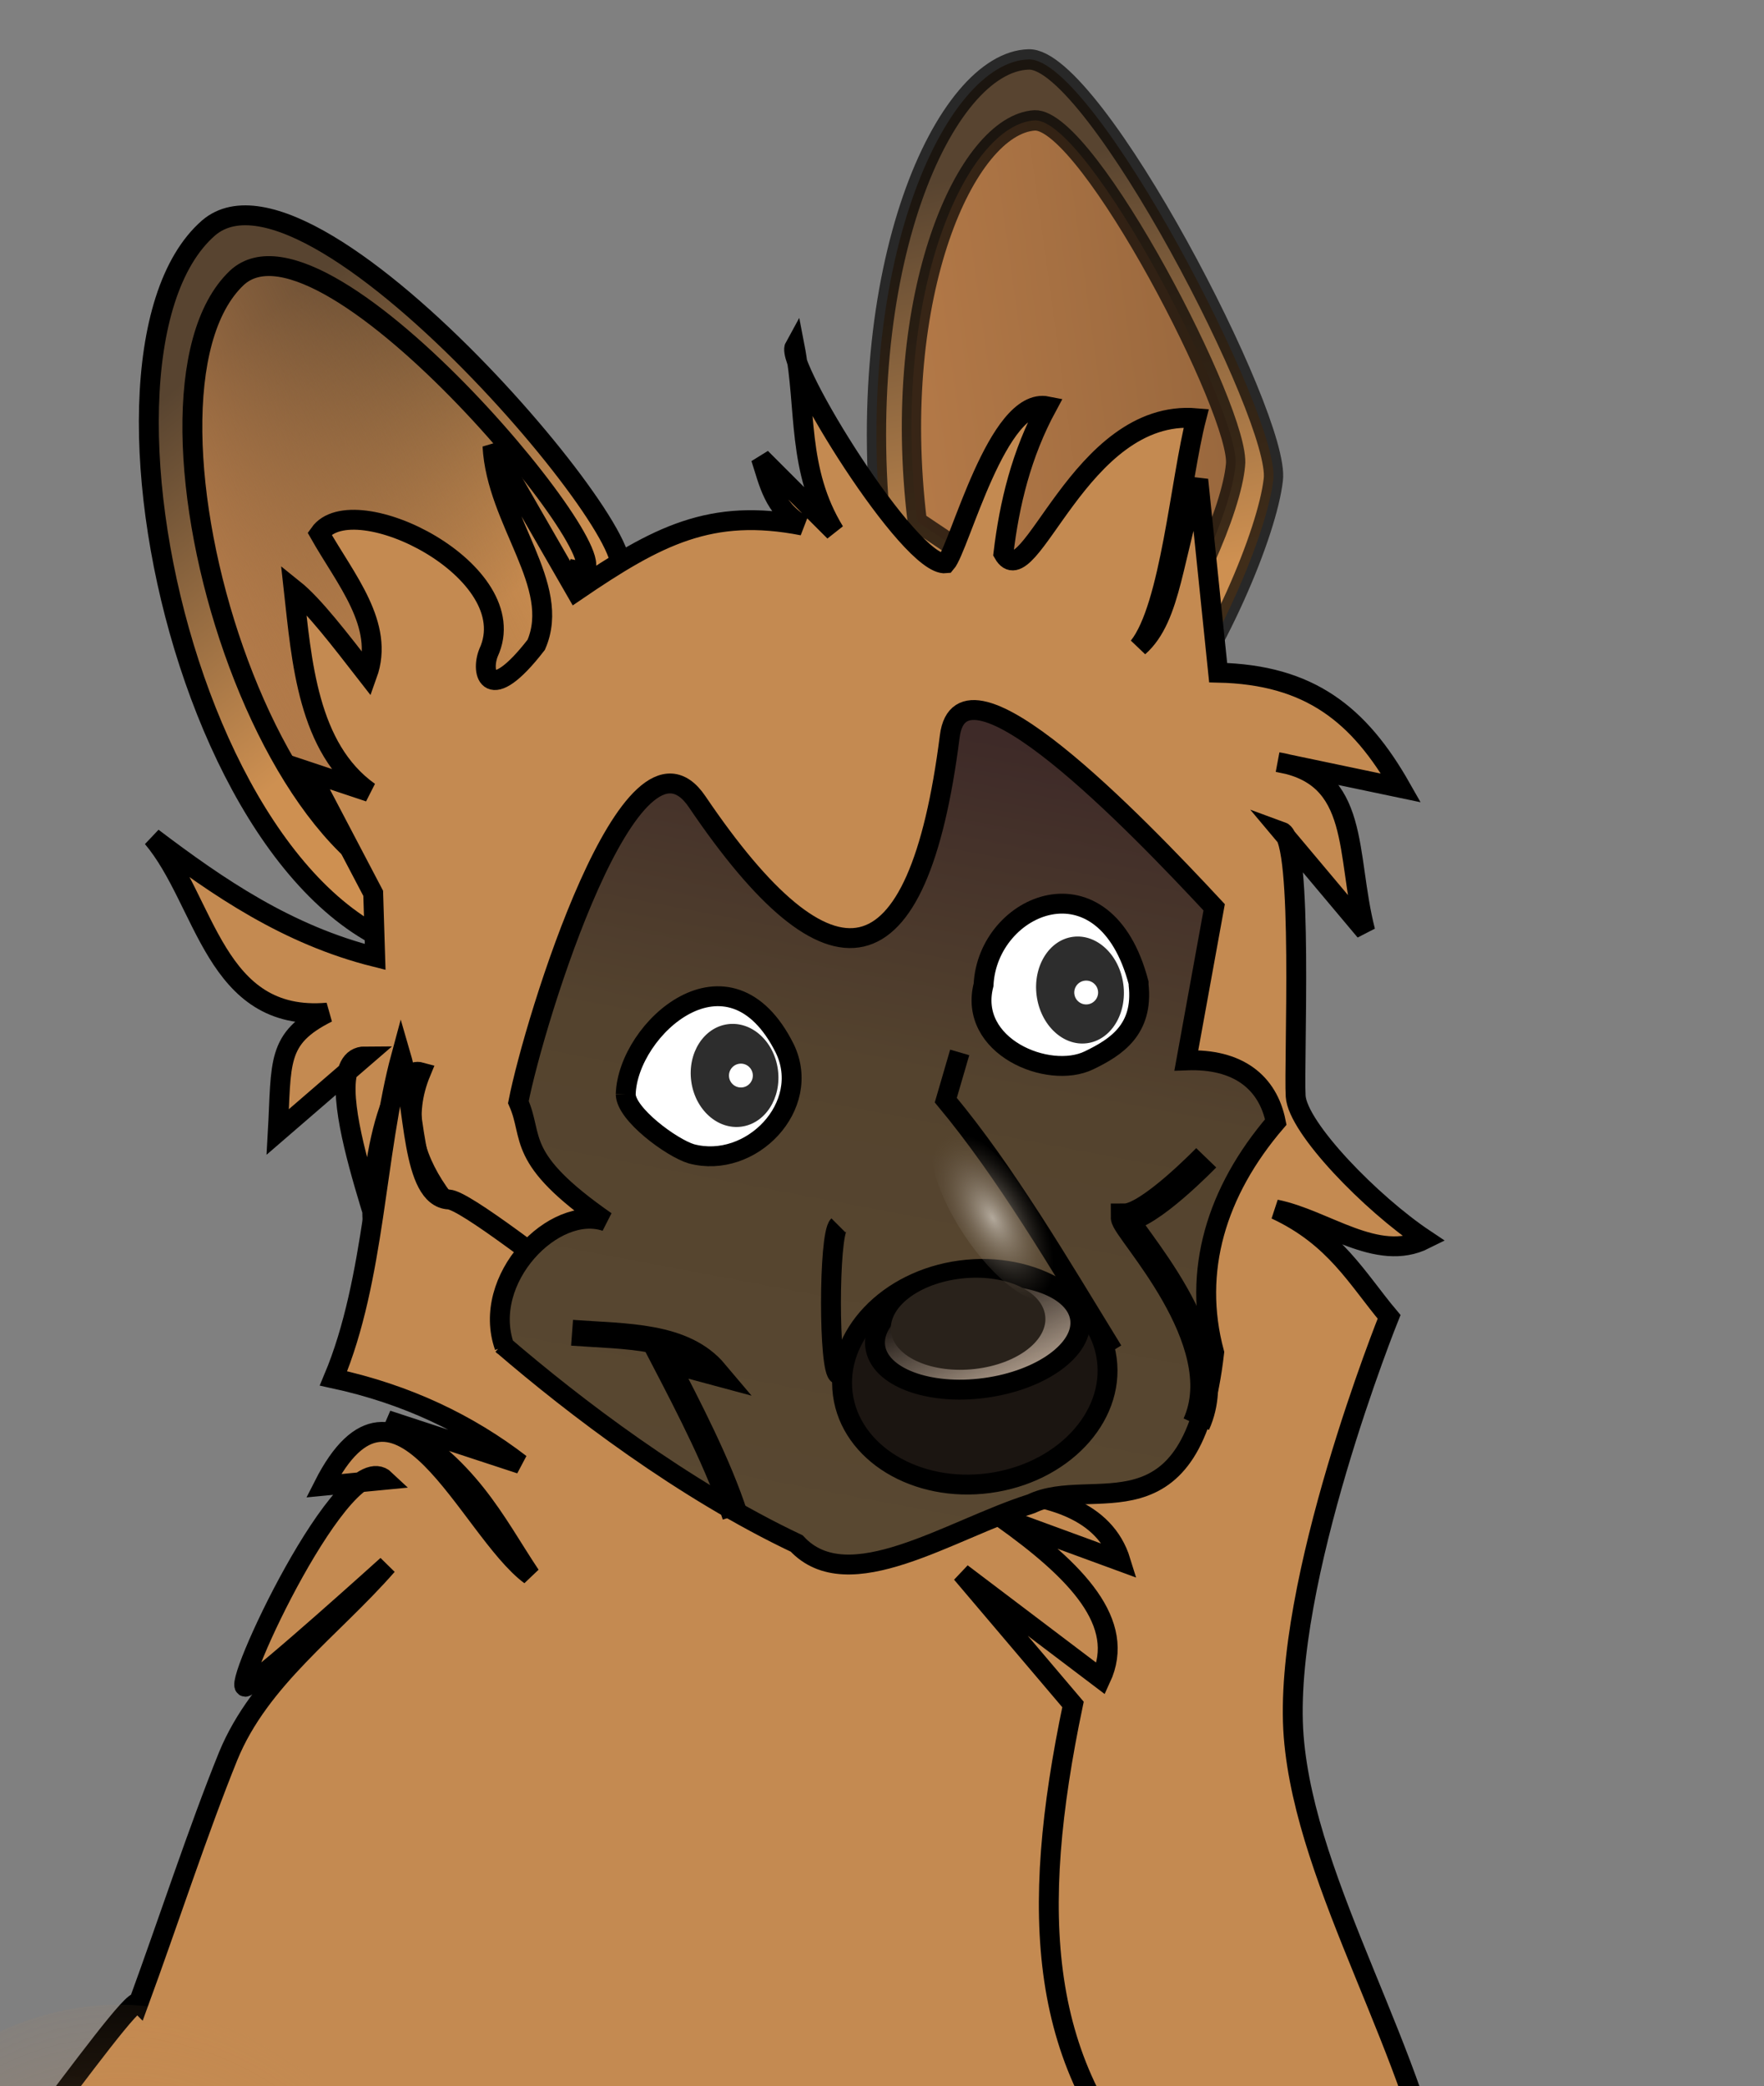
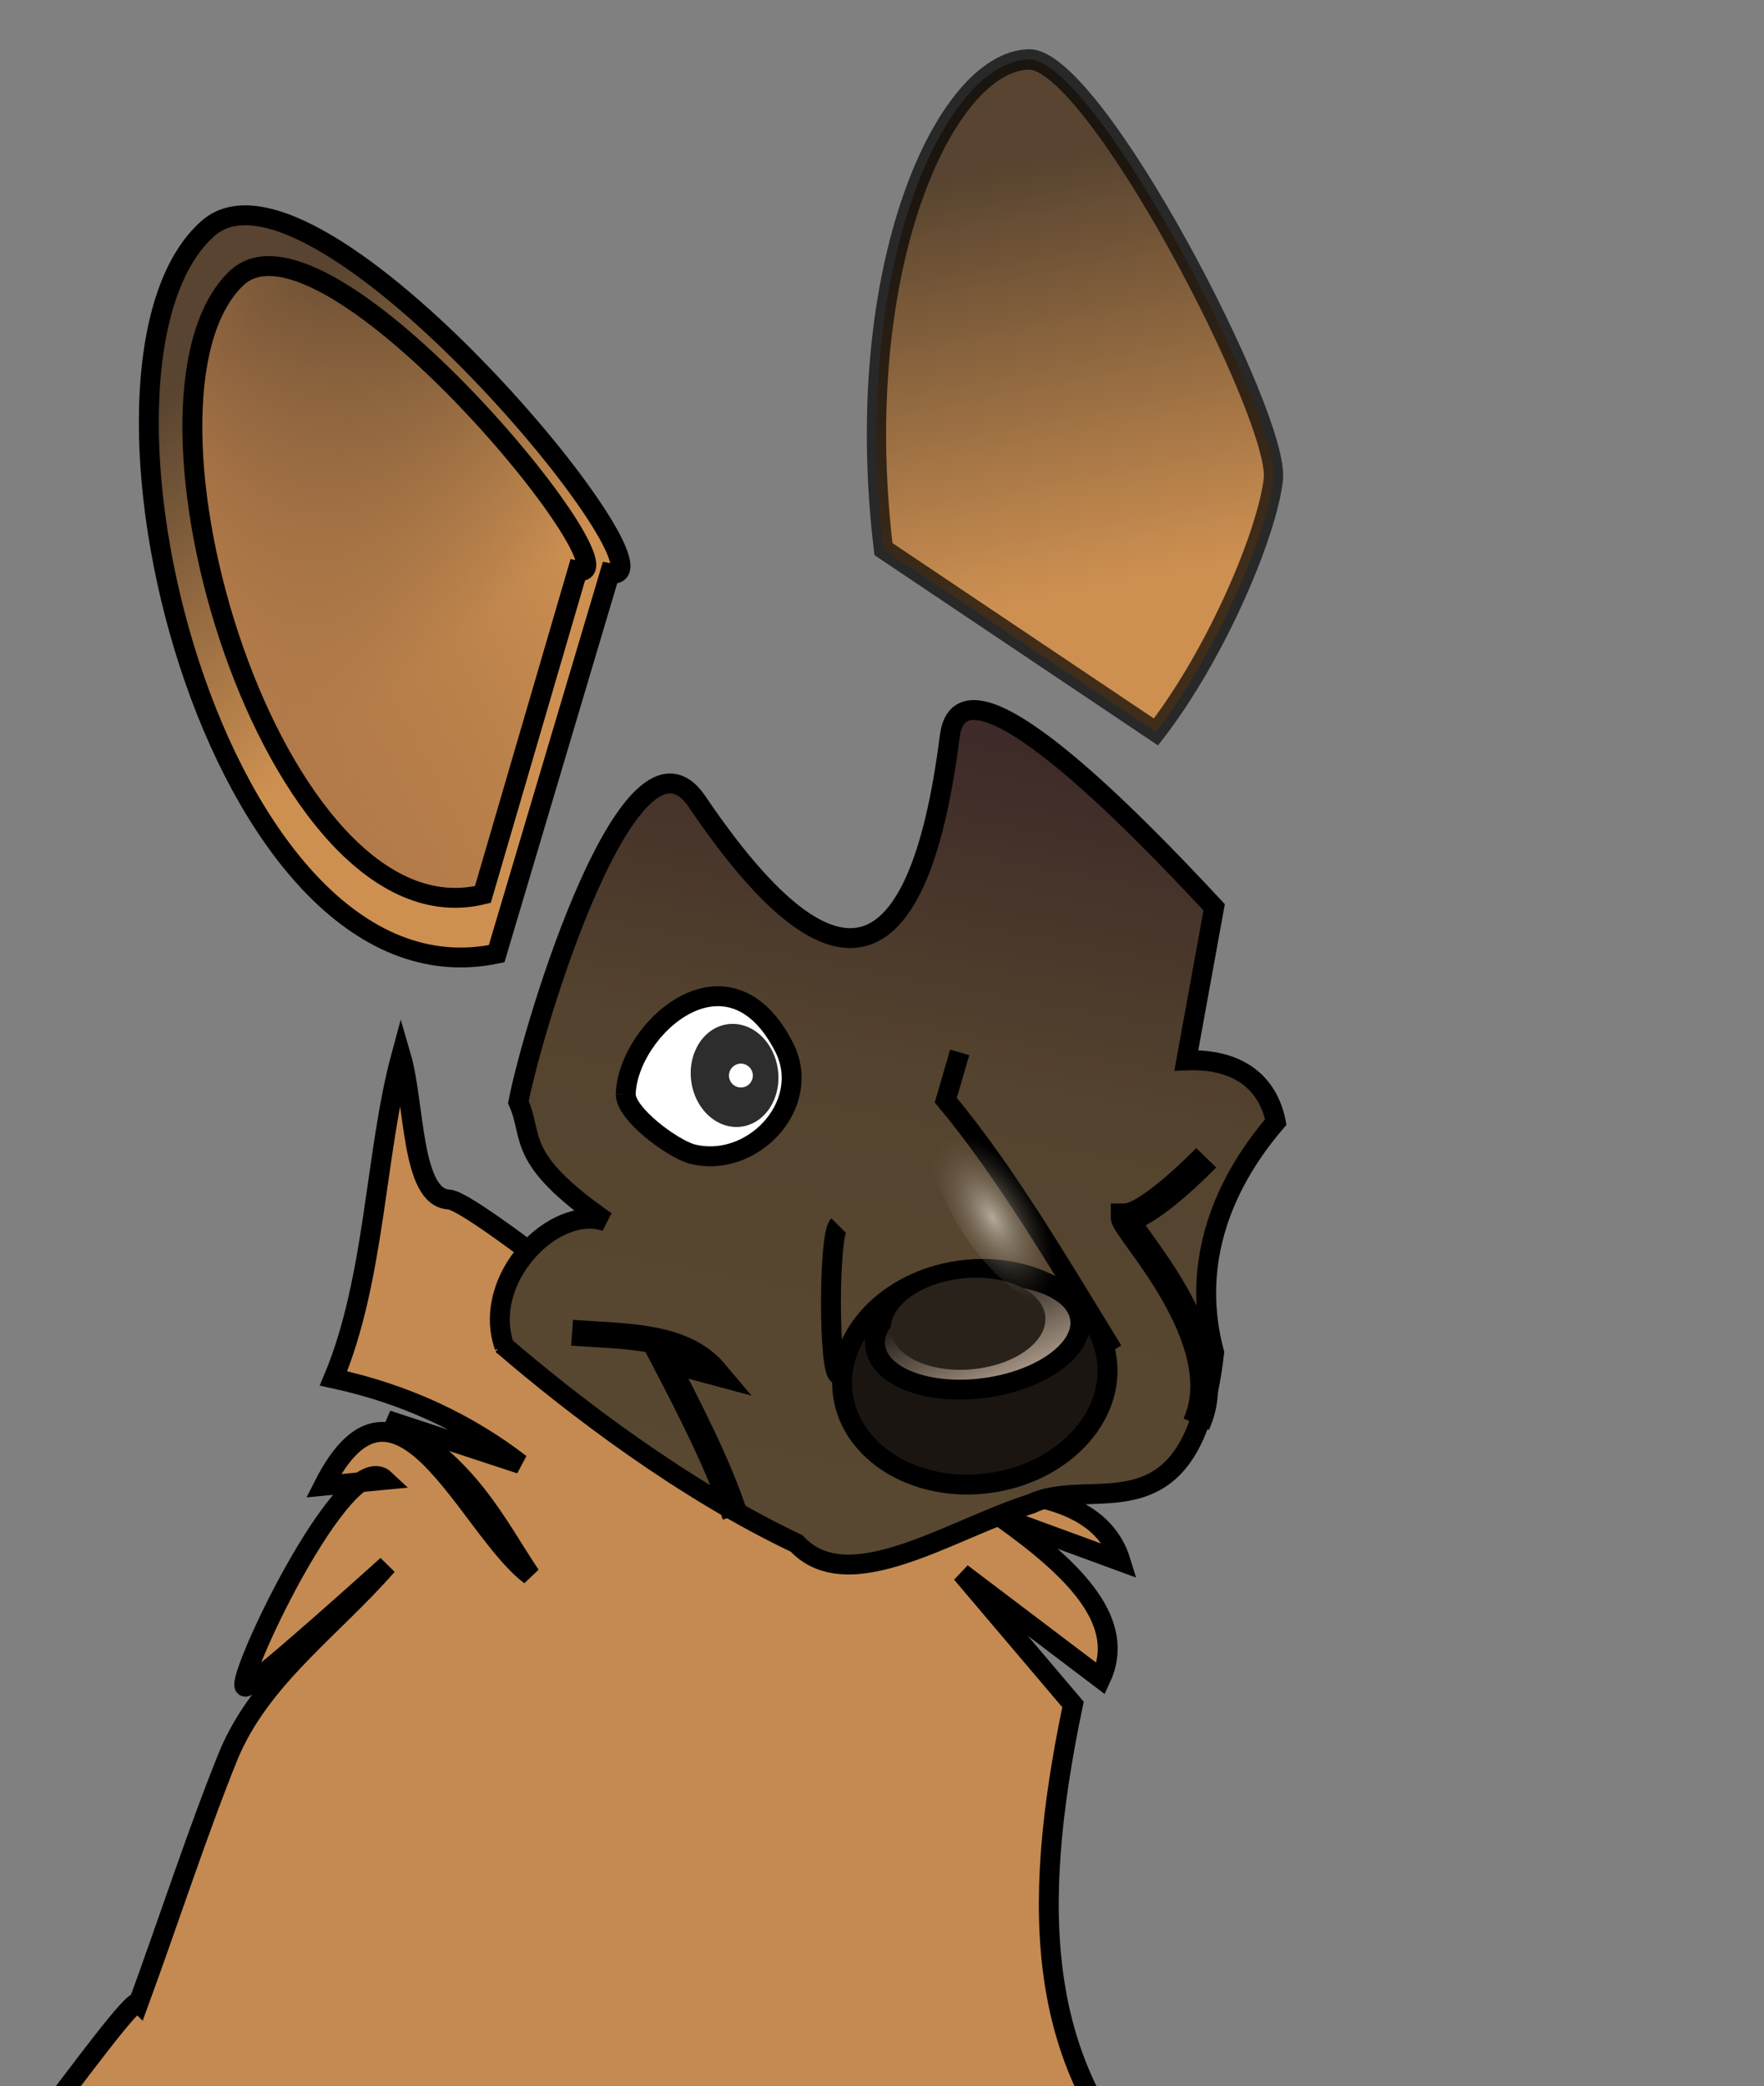
<svg xmlns="http://www.w3.org/2000/svg" xmlns:ns1="http://sodipodi.sourceforge.net/DTD/sodipodi-0.dtd" xmlns:ns2="http://www.inkscape.org/namespaces/inkscape" xmlns:xlink="http://www.w3.org/1999/xlink" width="80" height="94.595" version="1.1" style="stroke-width:1px" id="svg187" ns1:docname="sage-pointer-rt.svg" ns2:version="1.2.2 (b0a8486541, 2022-12-01)">
  <rect width="100%" height="100%" fill="#808080" stroke="none" />
  <ns1:namedview id="namedview189" pagecolor="#ffffff" bordercolor="#666666" borderopacity="1.0" ns2:pageshadow="2" ns2:pageopacity="0.0" ns2:pagecheckerboard="0" showgrid="false" ns2:current-layer="svg187" ns2:showpageshadow="2" ns2:deskcolor="#d1d1d1" ns2:zoom="1.6603102" ns2:cx="15.358576" ns2:cy="97.873278" ns2:window-width="1422" ns2:window-height="719" ns2:window-x="0" ns2:window-y="0" ns2:window-maximized="1" />
  <defs id="defs101">
    <linearGradient id="id15" gradientTransform="matrix(0.902,0,0,0.902,293.055,-8.108)" xlink:href="#id1" x1="-237.6" y1="214.6" x2="-219.8" y2="207" gradientUnits="userSpaceOnUse" />
    <linearGradient id="id1">
      <stop offset="0" style="stop-color:#9f6a36;stop-opacity:1" id="stop3" />
      <stop offset="1" style="stop-color:#c48a51;stop-opacity:1" id="stop5" />
    </linearGradient>
    <linearGradient id="id16" gradientTransform="matrix(0.902,0,0,0.902,287.835,-37.132)" xlink:href="#id2" x1="-311.8" y1="198.8" x2="-210.6" y2="228.6" gradientUnits="userSpaceOnUse" />
    <linearGradient id="id2">
      <stop offset="0" style="stop-color:#c48a51;stop-opacity:1" id="stop9" />
      <stop offset="0.105" style="stop-color:#b6785a;stop-opacity:1" id="stop11" />
      <stop offset="0.279" style="stop-color:#744634;stop-opacity:1" id="stop13" />
      <stop offset="0.78" style="stop-color:#784936;stop-opacity:1" id="stop15" />
      <stop offset="0.881" style="stop-color:#865939;stop-opacity:1" id="stop17" />
      <stop offset="1" style="stop-color:#c0874f;stop-opacity:1" id="stop19" />
    </linearGradient>
    <linearGradient id="id17" gradientTransform="matrix(-0.819,-0.363,-0.363,0.819,-128.118,60.626)" xlink:href="#id3" x1="142" y1="23.5" x2="146" y2="42.5" gradientUnits="userSpaceOnUse" />
    <linearGradient id="id3">
      <stop offset="0" style="stop-color:#584430;stop-opacity:1" id="stop23" />
      <stop offset="1" style="stop-color:#ce9051;stop-opacity:1" id="stop25" />
    </linearGradient>
    <linearGradient id="id18" gradientTransform="matrix(-0.819,-0.363,-0.363,0.819,-128.118,60.626)" xlink:href="#id4" x1="132.5" y1="38.3" x2="151.6" y2="38.3" gradientUnits="userSpaceOnUse" />
    <linearGradient id="id4">
      <stop offset="0" style="stop-color:#b27a49;stop-opacity:1" id="stop29" />
      <stop offset="1" style="stop-color:#9b6a40;stop-opacity:0" id="stop31" />
    </linearGradient>
    <linearGradient id="id19" gradientTransform="matrix(-0.887,-0.129,-0.129,0.886,-104.553,-3.222)" xlink:href="#id3" x1="183.9" y1="20.5" x2="184.7" y2="43.3" gradientUnits="userSpaceOnUse" />
    <linearGradient id="id20" gradientTransform="matrix(-0.887,-0.129,-0.129,0.886,-104.553,-3.222)" xlink:href="#id5" x1="173.6" y1="33.3" x2="192.8" y2="33.3" gradientUnits="userSpaceOnUse" />
    <linearGradient id="id5">
      <stop offset="0" style="stop-color:#b57a48;stop-opacity:1" id="stop36" />
      <stop offset="1" style="stop-color:#98673d;stop-opacity:1" id="stop38" />
    </linearGradient>
    <linearGradient id="id21" gradientTransform="matrix(0.902,0,0,0.902,292.877,-8.226)" xlink:href="#id6" x1="-258.6" y1="128.7" x2="-262.4" y2="163.5" gradientUnits="userSpaceOnUse" />
    <linearGradient id="id6">
      <stop offset="0" style="stop-color:#c48a51;stop-opacity:1" id="stop42" />
      <stop offset="1" style="stop-color:#754634;stop-opacity:1" id="stop44" />
    </linearGradient>
    <linearGradient id="id22" gradientTransform="matrix(0.902,0,0,0.902,292.877,-8.226)" xlink:href="#id7" x1="-259.9" y1="117.1" x2="-254.1" y2="163.1" gradientUnits="userSpaceOnUse" />
    <linearGradient id="id7">
      <stop offset="0" style="stop-color:black;stop-opacity:1" id="stop48" />
      <stop offset="1" style="stop-color:black;stop-opacity:0" id="stop50" />
    </linearGradient>
    <linearGradient id="id23" gradientTransform="matrix(-0.83,-0.11,-0.11,0.83,185.209,13.433)" xlink:href="#id8" x1="159.7" y1="90.2" x2="173.6" y2="48.1" gradientUnits="userSpaceOnUse" />
    <linearGradient id="id8">
      <stop offset="0" style="stop-color:#594831;stop-opacity:1" id="stop54" />
      <stop offset="0.583" style="stop-color:#54432e;stop-opacity:1" id="stop56" />
      <stop offset="1" style="stop-color:#3e2a28;stop-opacity:1" id="stop58" />
    </linearGradient>
    <linearGradient id="id24" gradientTransform="matrix(0.824,0,0,0.837,-183.011,-11.137)" xlink:href="#id9" x1="173.7" y1="85.4" x2="171.4" y2="78" gradientUnits="userSpaceOnUse" />
    <linearGradient id="id9">
      <stop offset="0" style="stop-color:#dfc9b4;stop-opacity:1" id="stop62" />
      <stop offset="1" style="stop-color:#dfc9b4;stop-opacity:0" id="stop64" />
    </linearGradient>
    <radialGradient id="id25" r="1.599" fx="165.823" fy="75.506" cx="165.8" cy="75.5" gradientTransform="matrix(1.308,0.225,-0.216,2.63,-259.712,-207.325)" xlink:href="#id10" gradientUnits="userSpaceOnUse" />
    <linearGradient id="id10">
      <stop offset="0" style="stop-color:#d7d0c6;stop-opacity:0.72" id="stop68" />
      <stop offset="1" style="stop-color:#695b49;stop-opacity:0" id="stop70" />
    </linearGradient>
    <linearGradient id="id26" gradientTransform="matrix(0.902,0,0,0.902,292.877,-8.226)" xlink:href="#id7" x1="-304.6" y1="152.3" x2="-298.2" y2="148.4" gradientUnits="userSpaceOnUse" />
    <linearGradient id="id27" gradientTransform="matrix(0.902,0,0,0.902,292.877,-8.226)" xlink:href="#id11" x1="-276.3" y1="152.6" x2="-293" y2="131.8" gradientUnits="userSpaceOnUse" />
    <linearGradient id="id11">
      <stop offset="0" style="stop-color:#744634;stop-opacity:1" id="stop75" />
      <stop offset="1" style="stop-color:black;stop-opacity:0" id="stop77" />
    </linearGradient>
    <radialGradient id="id28" r="20.954" fx="-245.433" fy="153.429" cx="-245.4" cy="153.4" gradientTransform="matrix(0.902,0,0,1.401,294.557,-93.492)" xlink:href="#id12" gradientUnits="userSpaceOnUse" />
    <linearGradient id="id12">
      <stop offset="0" style="stop-color:#c48a51;stop-opacity:0.74" id="stop81" />
      <stop offset="1" style="stop-color:#c48a51;stop-opacity:0.07" id="stop83" />
    </linearGradient>
    <linearGradient id="id29" gradientTransform="matrix(0.902,0,0,0.902,292.877,-8.226)" xlink:href="#id13" x1="-254.6" y1="187.4" x2="-272.8" y2="132.5" gradientUnits="userSpaceOnUse" />
    <linearGradient id="id13">
      <stop offset="0" style="stop-color:#c48a51;stop-opacity:1" id="stop87" />
      <stop offset="0.726" style="stop-color:#d1a57a;stop-opacity:0.28" id="stop89" />
      <stop offset="1" style="stop-color:#c28850;stop-opacity:0.05" id="stop91" />
    </linearGradient>
    <linearGradient id="id30" gradientTransform="matrix(0.902,0,0,0.902,292.877,-8.226)" xlink:href="#id7" x1="-259.9" y1="141.6" x2="-266.9" y2="132.7" gradientUnits="userSpaceOnUse" />
    <linearGradient id="id31" gradientTransform="matrix(0.902,0,0,0.902,292.342,-8.226)" xlink:href="#id14" x1="-237" y1="206.2" x2="-231.5" y2="212.2" gradientUnits="userSpaceOnUse" />
    <linearGradient id="id14">
      <stop offset="0" style="stop-color:#7d4e37;stop-opacity:1" id="stop96" />
      <stop offset="1" style="stop-color:#b27a44;stop-opacity:1" id="stop98" />
    </linearGradient>
  </defs>
  <g id="g931" transform="matrix(-1,0,0,1,78.651,-1.205)">
    <ellipse cx="56.466" cy="199.557" rx="7.122" ry="5.229" transform="rotate(-10.043)" style="fill:#000000;stroke-width:0.902;stroke-opacity:0.24;stop-color:#000000" id="ellipse111" />
    <path style="fill:url(#id15);stroke:#000000;stroke-width:0.902px" d="m 89.22,176.767 c 8.925,4.778 9.556,11.54 6.311,12.351 -0.721,-3.696 -3.246,-5.68 -4.237,-5.95 2.074,0.992 5.95,5.77 2.344,7.483 -3.696,1.713 -3.065,-3.155 -6.852,-4.418 5.499,3.967 4.327,5.95 0.451,5.139 -3.967,-0.811 -9.286,-8.384 -8.655,-9.286 0.541,-0.992 10.728,-5.319 10.728,-5.319 z" id="path113" />
    <ellipse cx="66.501" cy="188.848" rx="7.393" ry="5.409" style="fill:#000000;stroke-width:0.902;stroke-opacity:0.24;stop-color:#000000" id="ellipse115" />
    <ellipse cx="17.817" cy="184.521" rx="8.294" ry="5.229" style="fill:#000000;stroke-width:0.902;stroke-opacity:0.24;stop-color:#000000" id="ellipse117" />
    <path style="fill:url(#id16);stroke:#000000;stroke-width:0.902px" d="m 88.679,130.157 c 0,0 10.187,12.622 11.63,15.957 1.442,3.336 0,9.737 0,9.737 l -2.614,-7.843 c 3.155,7.663 1.713,14.785 -1.262,21.367 l 1.262,-8.835 c -1.713,10.909 -8.925,17.4 -19.473,21.637 -15.867,-15.416 -53.552,-6.491 -64.641,-6.852 -8.655,-0.27 -16.048,-2.434 -21.908,-6.852 3.336,-6.491 12.892,-7.934 21.367,-10.187 l -14.695,4.237 C 2.311,155.22 8.802,150.622 18.809,149.721 L 7.9,148.549 c 3.787,-0.811 7.573,-2.164 11.63,-0.992 0,0 3.967,0.631 5.59,-0.361 3.787,-2.254 7.573,-11.269 7.573,-11.269 1.623,-3.065 3.606,-2.795 5.59,-3.065 3.155,4.868 6.581,9.466 11.9,12.081 l 33.988,1.893 c 4.508,-5.319 3.516,-11.089 4.508,-16.679 z" id="path119" />
    <g style="stroke-width:0.19" transform="matrix(0.969,0.05,-0.05,0.968,313.134,0.739)" id="g125">
      <path style="fill:url(#id17);stroke:#000000;stroke-width:0.93px" d="m -262.2,58.7 c 13.3,2.1 19.2,-28.7 11.7,-34.6 -5.3,-4.1 -21.5,18 -17.9,17.1 z" id="path121" />
      <path style="fill:url(#id18);stroke:#000000;stroke-width:0.93px" d="m -261.7,55.9 c 9.9,1.9 16.2,-24.1 10,-29.4 -4.4,-3.7 -18.2,15.3 -15.2,14.5 z" id="path123" />
    </g>
    <g style="stroke-width:0.19" transform="matrix(0.902,0,0,0.953,275.089,16.861)" id="g131">
      <path style="fill:url(#id19);stroke:#000000;stroke-width:0.97;stroke-opacity:0.69" d="m -262.2,9.7 c 1.7,-13.4 -3.1,-23.2 -7.3,-23.3 -3.3,-0.1 -12.7,17.1 -12.3,20 0.3,2.5 2.8,8.2 5.9,12 z" id="path127" />
-       <path style="fill:url(#id20);stroke:#000000;stroke-width:0.97;stroke-opacity:0.69" d="m -263.9,8.4 c 1.4,-10.9 -2.5,-18.9 -5.9,-19.1 -2.7,-0.1 -10.4,14 -10.1,16.4 0.2,2.1 2.3,6.7 4.8,9.8 z" id="path129" />
    </g>
-     <path style="fill:#c48a51;stroke:#000000;stroke-width:0.902px" d="m 18.809,121.412 c 0.631,1.442 -6.581,-12.532 -5.59,-19.834 0.992,-7.032 6.221,-14.785 6.762,-21.637 0.541,-6.942 -4.327,-19.023 -4.327,-19.023 1.442,-1.713 2.434,-3.606 5.139,-4.868 -2.254,0.451 -4.598,2.434 -6.762,1.352 2.434,-1.623 5.77,-5.049 5.86,-6.491 0.09,-1.442 -0.361,-11.63 0.631,-11.991 l -3.787,4.508 c 0.902,-3.516 0.18,-7.032 3.967,-7.663 l -5.59,1.172 c 1.893,-3.336 4.147,-5.139 8.294,-5.229 l 0.902,-8.745 c 1.172,3.336 1.172,6.221 2.705,7.573 -1.442,-1.803 -1.893,-7.573 -2.614,-10.368 5.319,-0.451 7.573,8.204 8.745,6.131 -0.27,-2.254 -0.811,-4.508 -1.983,-6.671 2.254,-0.451 3.967,6.401 4.598,7.122 1.623,0.18 7.303,-9.015 6.852,-9.827 -0.541,2.795 -0.09,5.59 -1.803,8.384 l 3.336,-3.336 c -0.361,1.082 -0.541,2.254 -1.893,3.065 4.147,-0.811 6.581,0.451 10.278,2.975 l 3.787,-6.581 c -0.18,3.426 -3.155,6.311 -1.983,9.015 2.164,2.795 2.524,1.262 2.164,0.361 -1.713,-3.696 6.131,-7.573 7.663,-5.409 -1.172,2.074 -2.975,4.147 -2.164,6.401 1.262,-1.623 2.434,-3.155 3.336,-3.877 -0.361,3.246 -0.631,7.212 -3.426,9.196 l 2.705,-0.902 -2.885,5.499 -0.09,2.885 c 3.967,-0.992 7.122,-3.155 10.097,-5.409 -2.434,2.885 -2.795,8.384 -7.934,7.934 2.344,1.172 2.074,2.254 2.254,5.409 l -3.967,-3.426 c 2.705,0 -1.713,10.187 -0.631,8.745 0.902,-1.262 -0.27,-8.475 -1.893,-8.024 3.246,7.843 -13.343,12.892 -18.121,20.645 l -8.565,57.609 c -4.959,-5.049 -4.688,-8.384 -14.154,-6.581 z" id="path133" />
    <path style="fill:url(#id21);stroke:url(#id22);stroke-width:0.902px" d="m 85.704,150.442 -34.259,-3.787 c -8.565,-2.975 -13.884,-15.416 -28.038,-31.374 0.451,-2.975 -1.442,-0.992 -0.18,-4.959 -0.18,-0.811 9.827,4.959 9.917,5.499 1.172,-0.992 -8.204,-11.63 -10.458,-10.368 3.426,-1.262 5.95,-4.147 7.934,-7.393 l -4.598,2.524 c 5.59,-5.59 5.95,-12.622 3.967,-22.088 l 5.049,-5.95 -6.311,4.778 c -1.172,-2.524 1.082,-4.868 4.508,-7.303 l -5.409,1.983 c 1.442,-4.688 10.097,-2.614 12.441,-3.606 3.336,-1.442 16.588,-12.712 18.031,-12.802 1.713,-0.09 1.533,-4.327 2.164,-6.491 1.172,4.327 1.172,10.097 3.065,14.605 -3.336,0.721 -6.131,2.074 -8.475,3.877 l 6.04,-1.983 c -3.696,1.983 -4.868,4.598 -6.491,7.032 2.795,-2.074 6.04,-10.638 9.376,-4.057 l -2.795,-0.27 c 1.803,-1.713 7.122,9.737 6.311,9.376 -0.811,-0.451 -6.401,-5.499 -6.401,-5.499 2.524,2.885 5.77,5.139 7.212,8.655 1.352,3.336 2.705,7.483 4.057,11.179 0.451,-0.451 9.015,12.351 11.9,14.064 7.303,4.237 5.319,45.077 1.442,44.446 z" id="path135" />
    <path style="fill:url(#id23);stroke:#000000;stroke-width:0.902" d="m 55.773,62.271 c 1.082,-3.065 -2.254,-6.491 -4.598,-5.68 4.147,-2.885 3.246,-3.787 3.967,-5.409 -0.721,-3.696 -5.139,-18.031 -8.114,-13.613 -6.04,8.925 -10.007,8.384 -11.45,-2.975 -0.541,-4.237 -8.384,3.877 -11.991,7.753 l 1.262,6.942 c -2.344,-0.09 -3.696,0.992 -4.057,2.795 2.705,3.155 3.787,6.762 2.795,10.458 0.992,8.655 5.499,5.499 8.294,6.852 3.696,1.172 8.294,4.327 10.638,1.803 5.139,-2.434 10.097,-6.221 13.343,-9.015 z" id="path137" />
    <path style="fill:#ffffff;stroke:#000000;stroke-width:0.902px;stroke-opacity:1" d="m 50.273,50.821 c 0,0.902 -2.074,2.434 -2.975,2.705 -2.705,0.721 -5.499,-2.164 -4.237,-4.778 2.524,-5.049 7.122,-0.902 7.212,2.074 z" id="path139" />
-     <path style="fill:#ffffff;stroke:#000000;stroke-width:0.902px;stroke-opacity:1" d="m 27.013,45.863 c -0.221,2.031 1.016,2.829 2.254,3.426 1.838,0.887 5.499,-0.631 4.778,-3.426 -0.18,-3.696 -5.499,-5.95 -7.032,-0.09 z" id="path141" ns1:nodetypes="csccc" />
+     <path style="fill:#ffffff;stroke:#000000;stroke-width:0.902px;stroke-opacity:1" d="m 27.013,45.863 z" id="path141" ns1:nodetypes="csccc" />
    <ellipse cx="-51.551" cy="43.559" rx="1.983" ry="2.344" transform="matrix(-0.991,-0.132,-0.132,0.991,0,0)" style="fill:#2d2d2d;stroke-width:0.902;stroke-opacity:0.59;stop-color:#000000" id="ellipse143" />
-     <ellipse cx="-35.507" cy="41.788" rx="1.983" ry="2.434" transform="matrix(-0.991,-0.132,-0.132,0.991,0,0)" style="fill:#2d2d2d;stroke-width:0.902;stroke-opacity:0.59;stop-color:#000000" id="ellipse145" />
    <ellipse cx="-51.267" cy="43.603" transform="matrix(-0.991,-0.132,-0.132,0.991,0,0)" style="fill:#ffffff;stroke-width:0.902;stroke-opacity:0.59;stop-color:#000000" id="ellipse147" rx="0.541" ry="0.541" />
-     <ellipse cx="-35.244" cy="41.937" transform="matrix(-0.991,-0.132,-0.132,0.991,0,0)" style="fill:#ffffff;stroke-width:0.902;stroke-opacity:0.59;stop-color:#000000" id="ellipse149" rx="0.541" ry="0.541" />
    <path style="fill:none;stroke:#000000;stroke-width:1.172" d="m 52.707,61.64 c -2.434,0.18 -5.049,0.09 -6.491,1.803 l 2.344,-0.631 c -1.172,2.254 -2.524,4.868 -3.246,7.122" id="path151" />
    <ellipse cx="-42.553" cy="58.545" rx="6.04" ry="4.868" transform="matrix(-0.991,-0.132,-0.132,0.991,0,0)" style="fill:#1b1511;stroke:#000000;stroke-width:0.902;stop-color:#000000" id="ellipse153" />
    <ellipse cx="-42.03" cy="56.458" rx="4.688" ry="2.524" transform="matrix(-0.991,-0.134,-0.13,0.992,0,0)" style="fill:url(#id24);stroke:#000000;stroke-width:0.902;stop-color:#000000" id="ellipse155" />
    <ellipse cx="-43.706" cy="56.933" rx="3.516" ry="2.074" transform="matrix(-0.993,-0.114,-0.152,0.988,0,0)" style="fill:#29221b;stroke-width:0.902;stop-color:#000000" id="ellipse157" />
    <path style="fill:none;stroke:#000000;stroke-width:0.902px" d="m 40.627,56.771 c 0.451,0.451 0.451,6.671 0,6.762" id="path159" />
    <path style="fill:none;stroke:#000000;stroke-width:0.902px" d="m 35.127,48.928 0.631,2.164 c -2.705,3.246 -5.139,7.393 -7.573,11.36" id="path161" />
    <ellipse cx="-58.92" cy="28.47" rx="1.713" ry="4.598" transform="matrix(-0.835,-0.551,-0.551,0.835,0,0)" style="fill:url(#id25);stroke-width:0.902;stop-color:#000000" id="ellipse163" />
    <path style="fill:none;stroke:#000000;stroke-width:1.262" d="m 23.948,53.706 c 0,0 2.614,2.705 3.696,2.705 0,0.541 -4.959,5.59 -3.246,9.376" id="path165" />
    <path style="fill:#754735;stroke:#000000;stroke-width:0.902px" d="m 30.169,150.262 c -1.893,4.778 2.434,12.261 17.129,16.859 -3.967,-0.361 -24.702,-5.409 -25.424,-2.344 -4.418,4.327 -5.409,11.269 2.524,9.917" id="path167" />
    <path style="fill:none;stroke:#000000;stroke-width:0.902px" d="m 88.318,115.282 c -0.361,7.663 2.164,24.612 -1.713,32.275" id="path169" />
    <path style="fill:#c28850;stroke:url(#id26);stroke-width:0.902px" d="m 13.31,105.365 c 4.508,-1.533 11.45,5.59 21.457,21.277 -0.09,8.475 -3.967,20.285 -6.04,30.562 -0.721,3.877 1.082,7.663 0.721,10.819 -0.361,3.606 -2.795,17.67 -5.59,19.834 -3.426,2.614 -8.925,2.434 -5.68,-3.516 -0.631,2.074 -1.533,6.04 -4.868,4.237 -1.623,-0.902 -2.975,-2.254 -0.361,-6.852 -1.442,3.336 -2.164,5.229 -3.065,3.787 -0.811,-1.262 0,-5.409 1.623,-5.409 1.082,0 9.286,0.451 10.458,-9.196 0.451,-3.516 -2.344,-7.393 -2.074,-9.106 1.442,-7.663 -1.983,-16.138 -2.524,-24.342 -0.27,-4.598 2.524,-13.523 0.541,-17.851 -2.975,-6.581 -3.516,-7.843 -4.508,-14.154 z" id="path171" />
    <path style="fill:url(#id27);stroke-width:0.902px" d="m 44.684,141.517 c 0,0 -8.024,-9.737 -10.097,-13.974 -1.983,-4.237 -11.179,-16.318 -11.179,-16.318 l 0.27,-2.885 9.556,7.212 -6.491,-9.827 12.081,8.835 1.082,6.762 c 2.614,2.074 8.745,4.778 12.982,18.392 z" id="path173" />
    <path style="fill:none;stroke:#000000;stroke-width:0.902px" d="m 23.678,110.233 c 4.688,5.86 12.351,20.105 13.613,22.449 2.164,3.877 6.131,9.376 7.843,9.286" id="path175" />
    <path style="fill:#c48a51;stroke-width:0.902px;stroke-opacity:0.24" d="m 89.04,130.698 c -0.811,5.499 0.451,8.565 -1.442,16.498 3.787,2.074 6.581,3.877 7.303,10.548 -1.713,-1.442 -3.426,-2.705 -4.868,-2.885 3.426,-0.18 4.778,10.368 3.877,12.441 -0.27,0.541 -1.803,-3.787 -1.983,-4.237 2.614,3.336 -9.106,14.966 -6.762,14.515 5.409,-0.992 13.072,-14.425 13.072,-16.769 0,-2.344 4.237,-10.368 0.721,-15.867 -3.155,-4.959 -10.187,-13.794 -9.917,-14.335 z" id="path177" />
-     <ellipse cx="73.263" cy="121.502" rx="18.933" ry="29.39" style="fill:url(#id28);stroke-width:0.902;stroke-opacity:0.24;stop-color:#000000" id="ellipse179" />
    <path style="fill:url(#id29);stroke:url(#id30);stroke-width:0.902px;stroke-opacity:1" d="m 40.987,121.863 c -2.885,-1.352 15.507,-17.58 26.415,-25.424 -1.893,6.671 -6.131,17.49 -5.229,19.924 0.902,2.434 5.229,9.647 6.942,14.335 -1.082,-1.983 -1.713,-2.975 -2.885,-4.147 4.508,9.827 0.721,21.637 0.721,30.562 0,0 0.902,4.688 0.902,6.852 0,2.164 -1.442,6.852 -1.442,6.852 0.541,4.688 -1.352,9.196 5.409,14.244 3.336,2.524 1.082,7.663 -0.992,7.753 -0.902,-3.246 -1.082,-5.319 -3.155,-7.843 2.795,3.516 3.426,8.745 0.361,8.835 -4.688,0.09 -3.246,-4.237 -4.508,-7.303 0,2.434 1.983,6.04 0.09,6.491 -2.074,0.541 -5.499,-2.885 -5.59,-4.868 -0.09,-2.074 0.992,-16.679 0.992,-18.482 0,-2.074 -1.713,-3.246 -1.172,-6.581 1.983,-12.532 -6.581,-36.332 -16.769,-41.02 z" id="path181" />
    <path style="fill:url(#id31);stroke-width:0.902px" d="m 75.156,178.48 c 0.721,0 6.04,6.401 5.499,6.581 l 5.049,-3.065 c -2.524,-1.713 -3.155,-4.959 -5.049,-7.393" id="path183" />
  </g>
</svg>